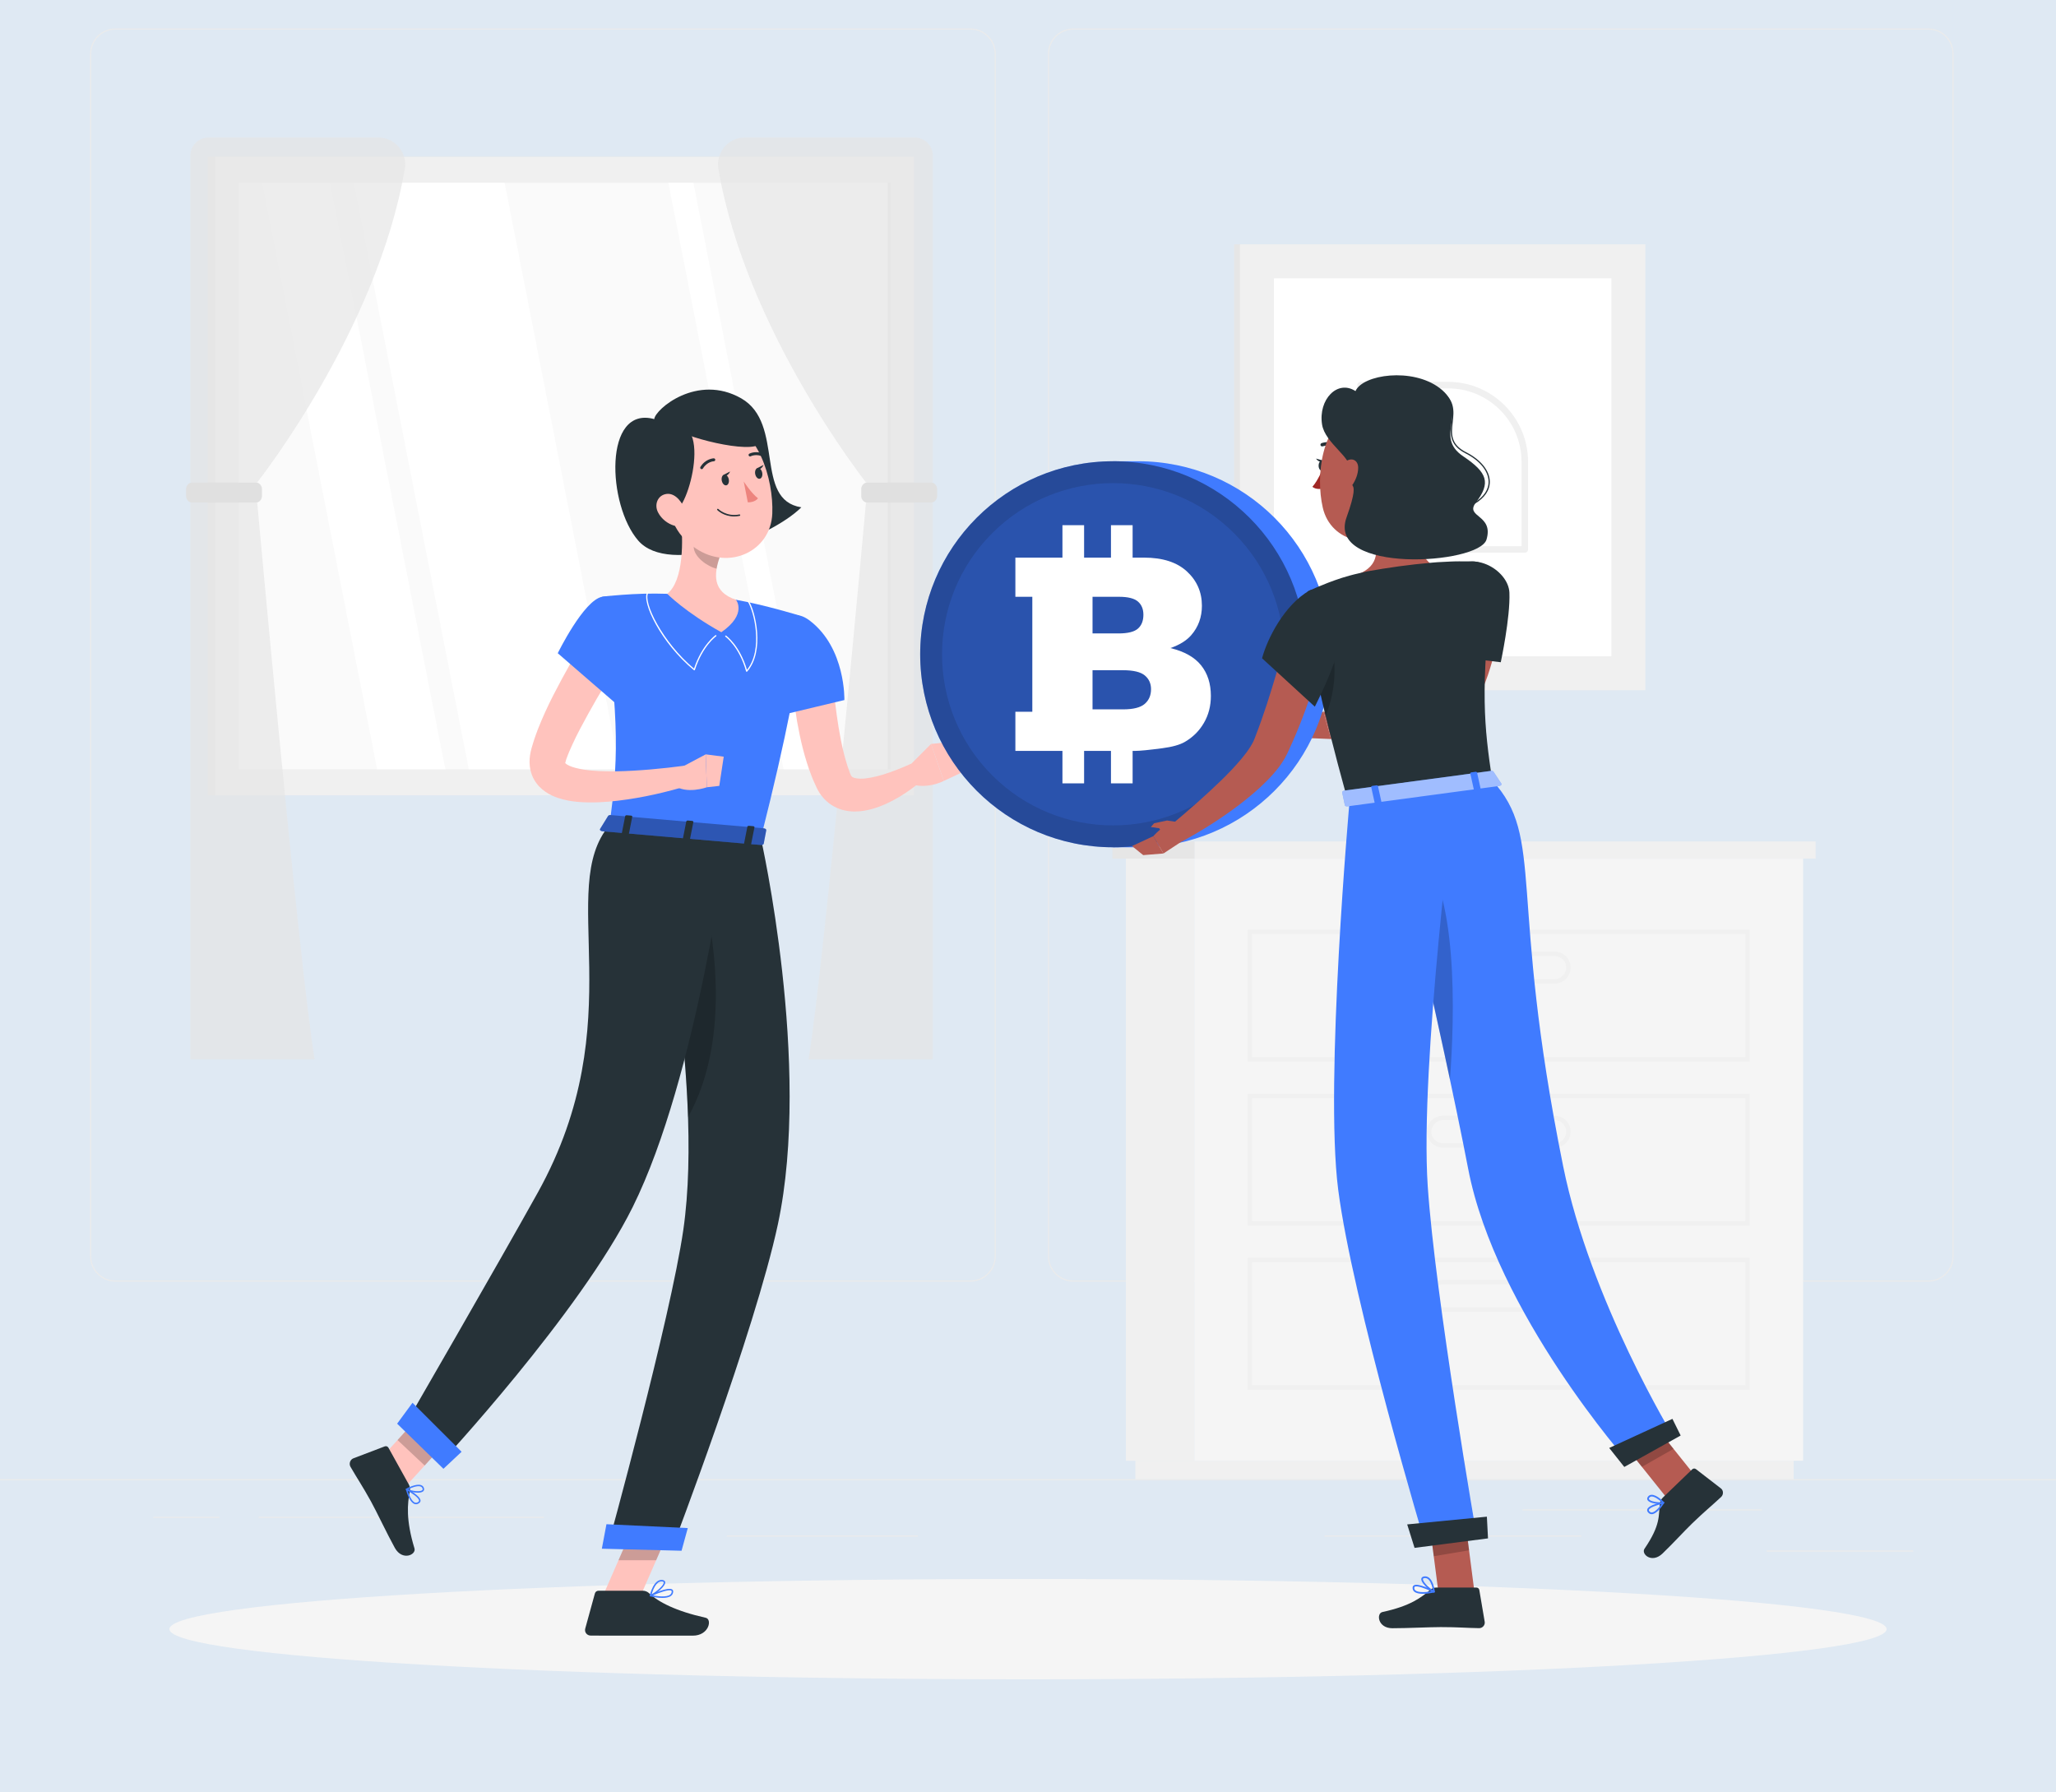
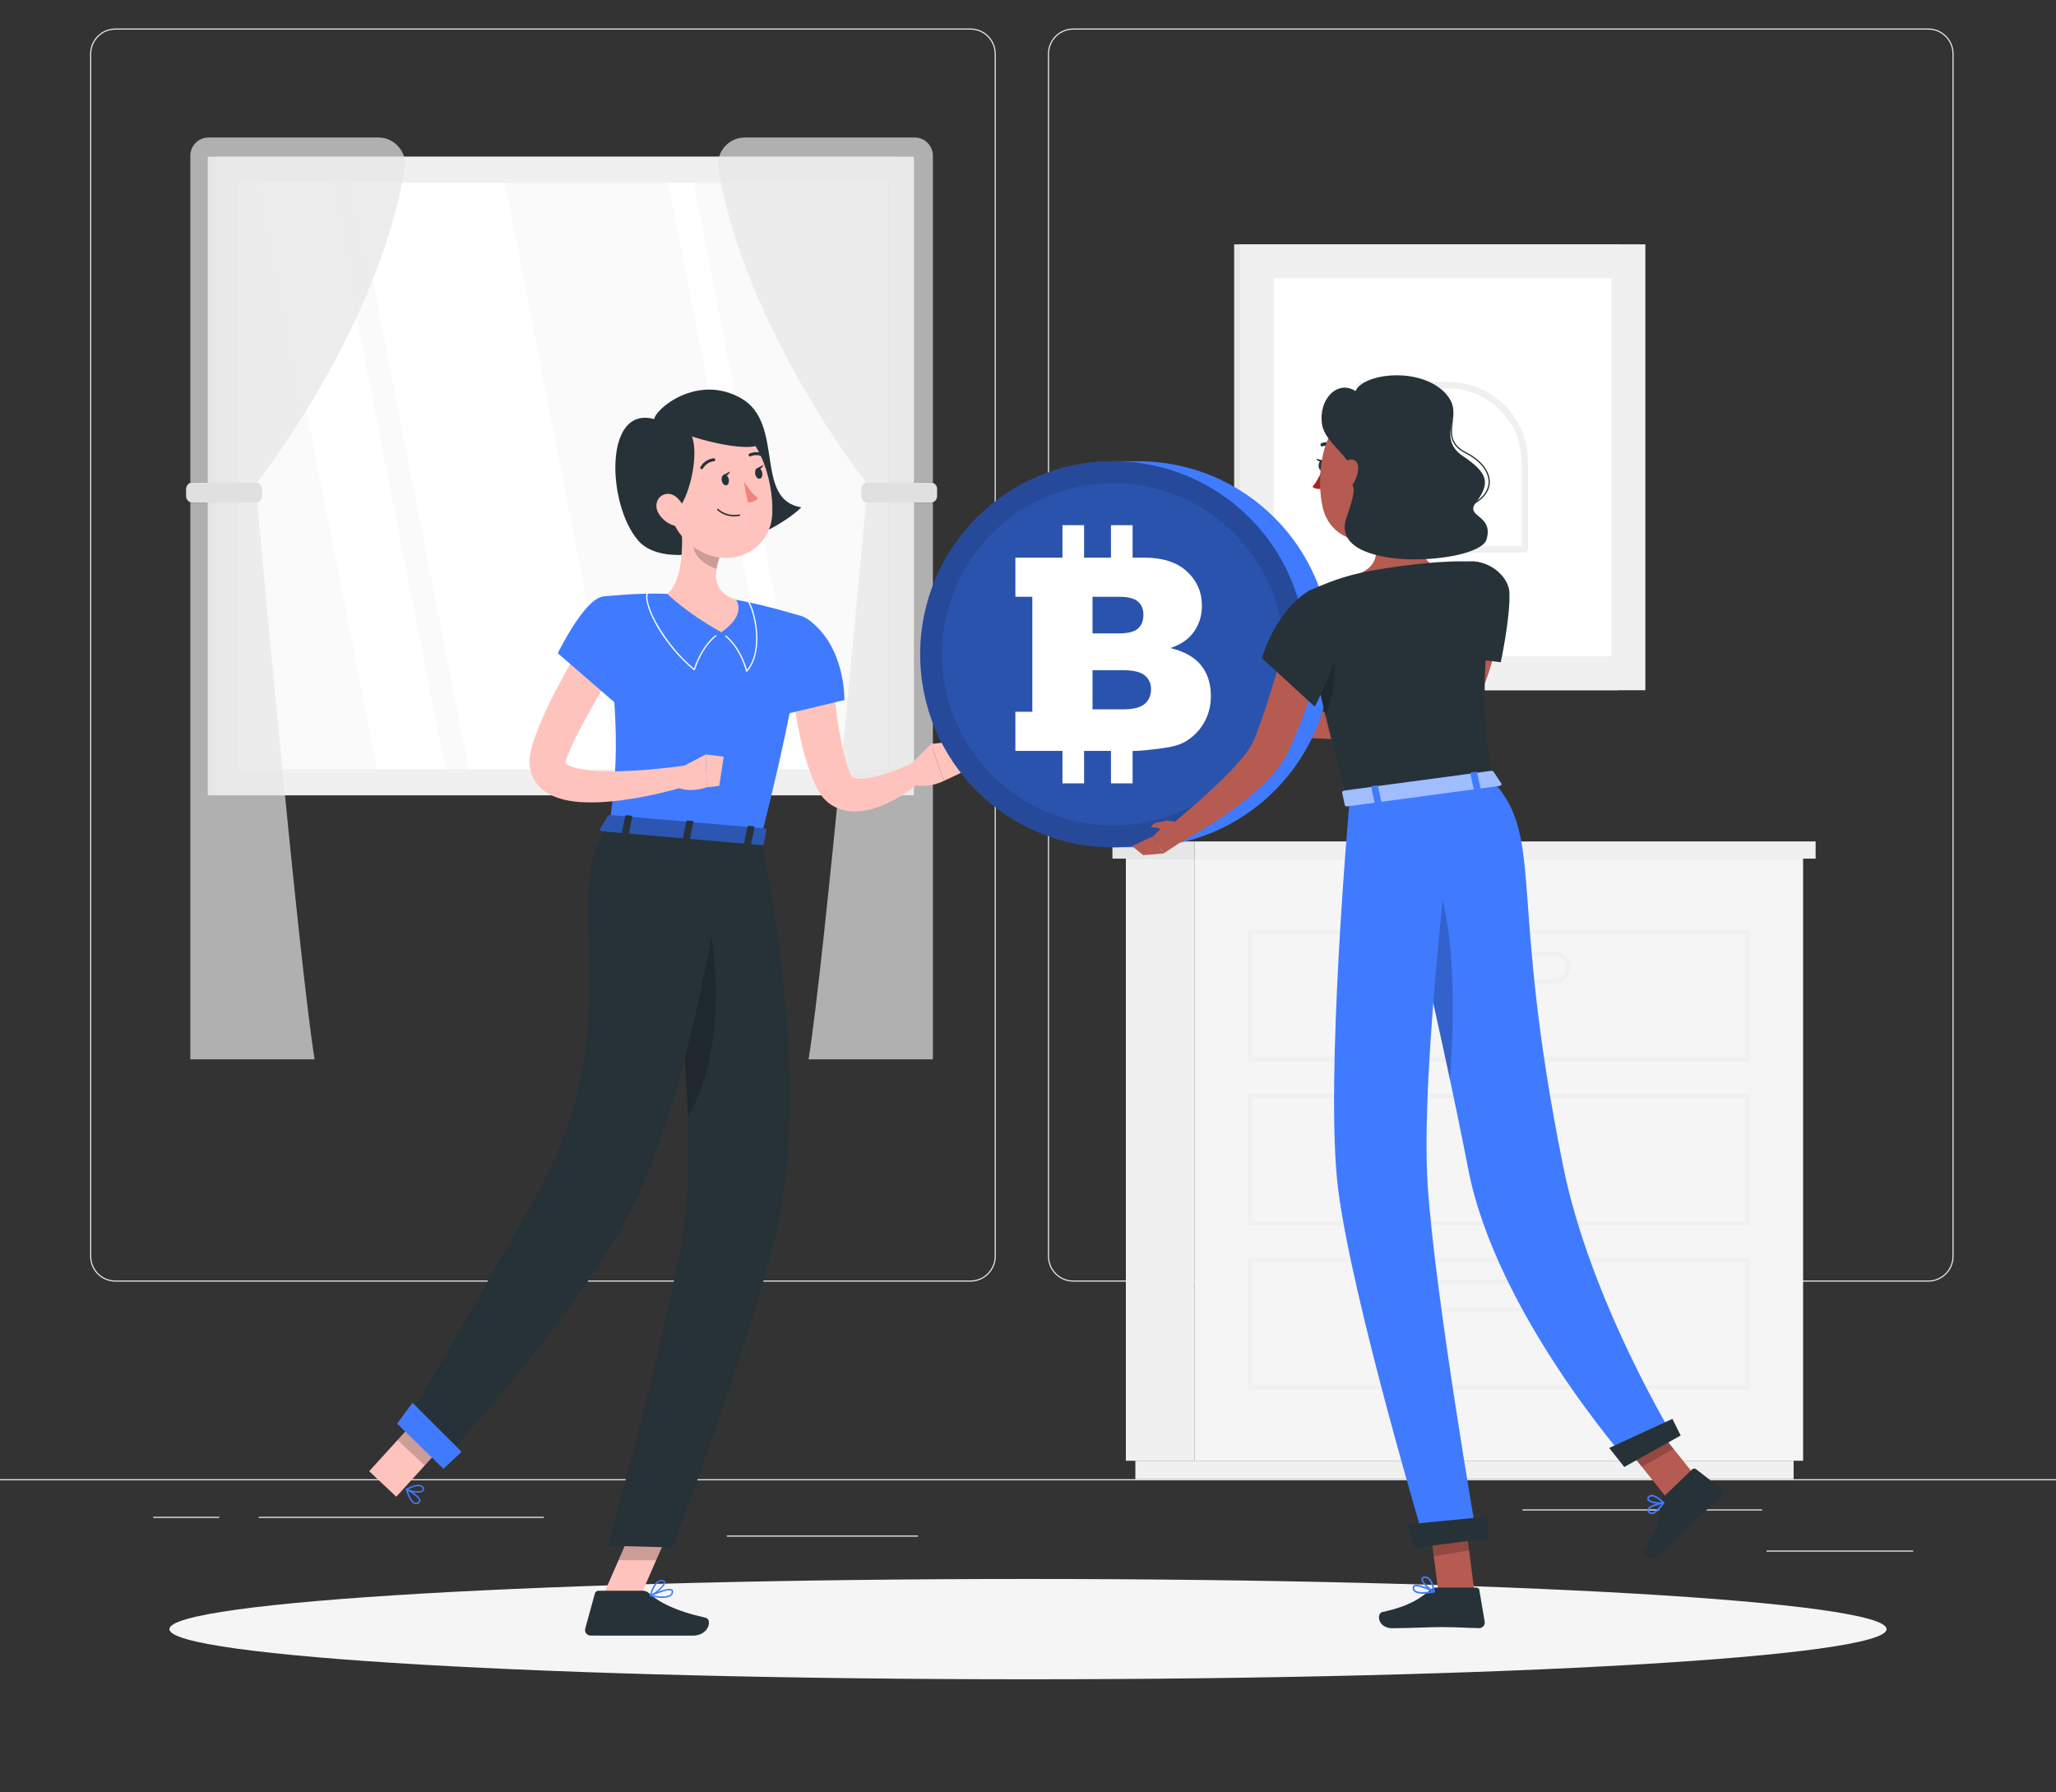
<svg xmlns="http://www.w3.org/2000/svg" width="390" height="340" viewBox="0 0 390 340" fill="none">
  <rect x="0" y="0" width="390" height="340" fill="#333333" stroke="none" />
  <g clip-path="url(#clip0_2252_280)">
-     <rect width="390" height="340" fill="#DFE9F3" />
    <g clip-path="url(#clip1_2252_280)">
      <path d="M405 280.589H-15V280.799H405V280.589Z" fill="#EBEBEB" />
      <path d="M362.917 294.116H335.094V294.326H362.917V294.116Z" fill="#EBEBEB" />
-       <path d="M299.943 291.273H251.239V291.483H299.943V291.273Z" fill="#EBEBEB" />
      <path d="M334.254 286.312H288.8V286.522H334.254V286.312Z" fill="#EBEBEB" />
      <path d="M41.59 287.724H29.066V287.934H41.59V287.724Z" fill="#EBEBEB" />
      <path d="M103.168 287.724H49.069V287.934H103.168V287.724Z" fill="#EBEBEB" />
      <path d="M174.123 291.273H137.88V291.483H174.123V291.273Z" fill="#EBEBEB" />
      <path d="M184.092 243.109H21.889C19.245 243.109 17.094 240.957 17.094 238.312V10.205C17.094 7.56 19.245 5.408 21.889 5.408H184.092C186.734 5.408 188.886 7.56 188.886 10.205V238.312C188.886 240.957 186.734 243.109 184.092 243.109ZM21.889 5.619C19.36 5.619 17.304 7.676 17.304 10.206V238.313C17.304 240.843 19.36 242.9 21.889 242.9H184.092C186.619 242.9 188.676 240.843 188.676 238.313V10.205C188.676 7.676 186.619 5.618 184.092 5.618L21.889 5.619Z" fill="#EBEBEB" />
      <path d="M365.78 243.109H203.578C200.935 243.109 198.784 240.957 198.784 238.312V10.205C198.784 7.56 200.935 5.408 203.578 5.408H365.78C368.425 5.408 370.575 7.56 370.575 10.205V238.312C370.576 240.957 368.425 243.109 365.78 243.109ZM203.578 5.619C201.051 5.619 198.994 7.676 198.994 10.206V238.313C198.994 240.843 201.051 242.9 203.578 242.9H365.78C368.309 242.9 370.365 240.843 370.365 238.313V10.205C370.365 7.676 368.309 5.618 365.78 5.618L203.578 5.619Z" fill="#EBEBEB" />
      <path d="M170.221 29.737H39.403V150.862H170.221V29.737Z" fill="#E6E6E6" />
      <path d="M173.363 29.737H40.871V150.862H173.363V29.737Z" fill="#F0F0F0" />
      <path d="M168.963 145.917L168.963 34.682L45.271 34.682L45.271 145.917L168.963 145.917Z" fill="#FAFAFA" />
      <path d="M117.565 145.918L95.719 34.682H67.082L88.927 145.918H117.565Z" fill="white" />
      <path d="M84.471 145.918L62.624 34.682H49.692L71.538 145.918H84.471Z" fill="white" />
      <path d="M153.375 145.918L131.53 34.682H126.782L148.628 145.918H153.375Z" fill="white" />
      <path d="M168.963 145.917L168.963 34.682H168.405L168.405 145.917H168.963Z" fill="#E6E6E6" />
      <path opacity="0.7" d="M36.1 29.543V91.495H48.793C48.793 91.495 71.599 62.657 76.782 32.041C77.308 28.932 74.929 26.087 71.777 26.087H39.554C37.646 26.087 36.1 27.635 36.1 29.543Z" fill="#E6E6E6" />
      <path opacity="0.7" d="M36.1 200.944V95.37H48.793C48.793 95.37 56.695 182.749 59.681 200.944H36.1Z" fill="#E6E6E6" />
      <path d="M48.42 95.37H36.567C35.864 95.37 35.295 94.8 35.295 94.097V92.767C35.295 92.064 35.864 91.495 36.567 91.495H48.42C49.122 91.495 49.692 92.064 49.692 92.767V94.097C49.692 94.8 49.122 95.37 48.42 95.37Z" fill="#E0E0E0" />
      <path opacity="0.7" d="M176.958 29.543V91.495H164.264C164.264 91.495 141.458 62.657 136.276 32.041C135.749 28.932 138.129 26.087 141.28 26.087H173.504C175.411 26.087 176.958 27.635 176.958 29.543Z" fill="#E6E6E6" />
      <path opacity="0.7" d="M176.958 200.944V95.37H164.264C164.264 95.37 156.363 182.749 153.376 200.944H176.958Z" fill="#E6E6E6" />
      <path d="M164.637 95.37H176.491C177.193 95.37 177.762 94.8 177.762 94.097V92.767C177.762 92.064 177.193 91.495 176.491 91.495H164.637C163.935 91.495 163.366 92.064 163.366 92.767V94.097C163.366 94.8 163.935 95.37 164.637 95.37Z" fill="#E0E0E0" />
      <path d="M307.024 46.347H234.105V130.928H307.024V46.347Z" fill="#E6E6E6" />
      <path d="M312.107 46.347H235.207V130.928H312.107V46.347Z" fill="#F0F0F0" />
      <path d="M305.664 124.483V52.793L241.649 52.793V124.483L305.664 124.483Z" fill="white" />
      <path d="M289.236 104.843H272.619C264.26 104.843 257.459 98.04 257.459 89.676V73.052C257.459 72.71 257.736 72.433 258.077 72.433H274.694C283.054 72.433 289.854 79.237 289.854 87.6V104.225C289.854 104.566 289.577 104.843 289.236 104.843ZM258.696 73.671V89.676C258.696 97.357 264.942 103.606 272.619 103.606H288.617V87.601C288.617 79.92 282.371 73.671 274.693 73.671H258.696Z" fill="#F0F0F0" />
      <path d="M226.568 162.872H213.564V277.088H226.568V162.872Z" fill="#F0F0F0" />
      <path d="M340.228 277.088H215.366V280.59H340.228V277.088Z" fill="#F0F0F0" />
      <path d="M226.568 277.087H342.029V162.871H226.568V277.087Z" fill="#F5F5F5" />
      <path d="M331.931 232.492H236.667V207.467H331.931V232.492ZM237.507 231.652H331.091V208.307H237.507V231.652Z" fill="#F0F0F0" />
      <path d="M331.931 263.621H236.667V238.596H331.931V263.621ZM237.507 262.78H331.091V239.436H237.507V262.78Z" fill="#F0F0F0" />
-       <path d="M294.899 217.701H273.698C272.028 217.701 270.669 216.341 270.669 214.67C270.669 212.999 272.028 211.64 273.698 211.64H294.899C296.569 211.64 297.929 212.999 297.929 214.67C297.929 216.341 296.569 217.701 294.899 217.701ZM273.699 212.48C272.492 212.48 271.51 213.462 271.51 214.67C271.51 215.878 272.492 216.861 273.699 216.861H294.9C296.107 216.861 297.089 215.878 297.089 214.67C297.089 213.462 296.107 212.48 294.9 212.48H273.699Z" fill="#F0F0F0" />
      <path d="M331.931 201.364H236.667V176.339H331.931V201.364ZM237.507 200.524H331.091V177.179H237.507V200.524Z" fill="#F0F0F0" />
      <path d="M294.899 186.573H273.698C272.028 186.573 270.669 185.214 270.669 183.543C270.669 181.872 272.028 180.512 273.698 180.512H294.899C296.569 180.512 297.929 181.872 297.929 183.543C297.929 185.214 296.569 186.573 294.899 186.573ZM273.699 181.352C272.492 181.352 271.51 182.334 271.51 183.542C271.51 184.75 272.492 185.732 273.699 185.732H294.9C296.107 185.732 297.089 184.75 297.089 183.542C297.089 182.334 296.107 181.352 294.9 181.352H273.699Z" fill="#F0F0F0" />
      <path d="M294.899 248.829H273.698C272.028 248.829 270.669 247.469 270.669 245.799C270.669 244.127 272.028 242.768 273.698 242.768H294.899C296.569 242.768 297.929 244.128 297.929 245.799C297.929 247.47 296.569 248.829 294.899 248.829ZM273.699 243.609C272.492 243.609 271.51 244.591 271.51 245.799C271.51 247.006 272.492 247.989 273.699 247.989H294.9C296.107 247.989 297.089 247.006 297.089 245.799C297.089 244.591 296.107 243.609 294.9 243.609H273.699Z" fill="#F0F0F0" />
      <path d="M344.404 159.613H226.568V162.871H344.404V159.613Z" fill="#F0F0F0" />
      <path d="M211.015 162.872H226.568V159.614H211.015V162.872Z" fill="#E6E6E6" />
      <path d="M195 318.543C284.949 318.543 357.867 314.283 357.867 309.028C357.867 303.772 284.949 299.512 195 299.512C105.051 299.512 32.133 303.772 32.133 309.028C32.133 314.283 105.051 318.543 195 318.543Z" fill="#F5F5F5" />
      <path d="M124.104 79.499C124.264 77.639 132.264 70.787 140.61 75.568C148.955 80.349 142.933 94.811 152.005 96.234C146.102 102.089 126.972 109.303 121.077 102.556C115.183 95.808 114.44 76.843 124.104 79.499Z" fill="#263238" />
      <path d="M157.734 126.101C157.952 129.209 158.282 132.504 158.721 135.65C159.162 138.811 159.727 141.952 160.604 144.805C160.703 145.173 160.825 145.513 160.95 145.85L161.267 146.743C161.385 147.038 161.439 147.141 161.553 147.279C161.746 147.565 162.859 147.823 164.175 147.658C166.835 147.353 169.981 146.15 172.8 144.881L174.932 148.013C174.217 148.644 173.542 149.163 172.811 149.69C172.088 150.211 171.347 150.718 170.564 151.173C169.003 152.097 167.331 152.917 165.376 153.466C164.394 153.729 163.33 153.932 162.129 153.936C160.94 153.928 159.556 153.708 158.225 152.989C156.885 152.288 155.794 151.084 155.154 149.891L154.926 149.452L154.779 149.128L154.485 148.478C154.285 148.043 154.094 147.608 153.938 147.178C152.592 143.715 151.808 140.273 151.195 136.832C150.61 133.368 150.236 130 150.094 126.428L157.734 126.101Z" fill="#FFC3BD" />
      <path d="M153.632 117.747C160.443 122.963 160.169 132.792 160.169 132.792L147.987 135.706C147.987 135.706 144.25 125.823 145.766 122.204C147.348 118.428 149.798 114.811 153.632 117.747Z" fill="#407BFF" />
      <path d="M172.131 145.604L176.61 141.124L179.026 148.133C179.026 148.133 175.245 150.175 171.626 148.25L172.131 145.604Z" fill="#FFC3BD" />
      <path d="M182.808 140.432L183.631 145.971L179.026 148.133L176.61 141.124L182.808 140.432Z" fill="#FFC3BD" />
      <path d="M114.163 303.194L121.013 303.864L128.142 287.551L121.291 286.881L114.163 303.194Z" fill="#FFC3BD" />
      <path d="M70.031 279.077L75.176 283.91L86.284 271.697L81.139 266.863L70.031 279.077Z" fill="#FFC3BD" />
-       <path d="M77.551 281.592L73.685 274.622C73.544 274.368 73.254 274.261 72.987 274.362L67.034 276.629C66.417 276.864 66.149 277.657 66.483 278.236C67.874 280.643 68.666 281.734 70.366 284.799C71.412 286.685 73.449 291.01 74.893 293.614C76.306 296.16 78.988 294.928 78.621 293.714C76.968 288.272 77.279 285.242 77.745 282.841C77.829 282.407 77.757 281.963 77.551 281.592Z" fill="#263238" />
      <path d="M121.923 301.746H113.509C113.203 301.746 112.927 301.959 112.845 302.258L111.015 308.918C110.825 309.609 111.333 310.244 112.042 310.251C115.007 310.278 116.412 310.265 120.112 310.265C122.389 310.265 128.277 310.265 131.42 310.265C134.495 310.265 135.137 307.155 133.866 306.874C128.162 305.611 124.874 303.869 123.114 302.208C122.797 301.908 122.37 301.746 121.923 301.746Z" fill="#263238" />
      <path opacity="0.2" d="M128.139 287.556L124.465 295.965H117.318L121.285 286.885L128.139 287.556Z" fill="black" />
      <path opacity="0.2" d="M81.135 266.865L86.282 271.701L80.553 277.994L75.407 273.159L81.135 266.865Z" fill="black" />
      <path d="M151.575 116.737C151.575 116.737 154.653 118.092 144.325 158.987C132.938 158.001 121.17 156.983 115.628 156.504C117.12 144.861 117.757 137.656 114.247 113.194C114.247 113.194 120.374 112.405 126.572 112.641C131.421 112.826 135.391 113.015 139.603 113.769C145.156 114.765 151.575 116.737 151.575 116.737Z" fill="#407BFF" />
      <path d="M131.705 127.151C131.677 127.151 131.651 127.142 131.63 127.124C125.422 122.019 121.588 114.136 122.792 112.275C122.827 112.22 122.9 112.204 122.957 112.24C123.013 112.276 123.029 112.35 122.993 112.405C121.868 114.144 125.717 121.883 131.646 126.828C133.147 122.311 135.69 120.51 135.716 120.492C135.772 120.454 135.846 120.468 135.882 120.523C135.92 120.576 135.907 120.651 135.852 120.689C135.827 120.707 133.284 122.512 131.819 127.068C131.807 127.106 131.777 127.136 131.739 127.146C131.728 127.15 131.716 127.151 131.705 127.151Z" fill="white" />
      <path d="M141.637 127.431C141.628 127.431 141.62 127.431 141.61 127.428C141.568 127.418 141.534 127.386 141.522 127.343C140.222 122.652 137.629 120.789 137.603 120.771C137.549 120.733 137.536 120.659 137.573 120.605C137.61 120.55 137.686 120.538 137.74 120.575C137.766 120.594 140.347 122.442 141.691 127.063C144.808 123.234 143.039 115.968 141.832 114.1C141.796 114.045 141.813 113.971 141.867 113.935C141.922 113.899 141.997 113.915 142.033 113.97C143.283 115.904 145.12 123.522 141.727 127.39C141.705 127.417 141.672 127.431 141.637 127.431Z" fill="white" />
      <path d="M129.133 98.074C129.593 102.34 129.748 110.097 126.573 112.641C126.573 112.641 129.965 116.105 136.823 119.927C141.813 116.478 139.604 113.769 139.604 113.769C135.025 112.247 135.446 108.787 136.542 105.599L129.133 98.074Z" fill="#FFC3BD" />
      <path opacity="0.2" d="M132.153 101.145L136.538 105.596C136.276 106.35 136.055 107.119 135.935 107.875C134.171 107.462 131.619 105.628 131.59 103.741C131.577 102.8 131.963 101.566 132.153 101.145Z" fill="black" />
      <path d="M125.382 91.41C127.16 98.223 127.767 101.145 131.945 104.001C138.228 108.295 146.204 104.62 146.496 97.412C146.759 90.924 143.806 80.872 136.519 79.455C129.341 78.058 123.603 84.596 125.382 91.41Z" fill="#FFC3BD" />
      <path d="M127.324 96.509C129.635 99.857 135.652 79.844 127.847 80.481C120.042 81.119 120.985 89.587 127.324 96.509Z" fill="#263238" />
      <path d="M128.352 81.624C132.866 83.912 146.029 86.67 144.199 83.005C142.371 79.339 138.343 77.002 134.064 76.948C129.786 76.896 124.369 79.605 128.352 81.624Z" fill="#263238" />
      <path d="M124.82 97.188C125.489 98.485 126.695 99.352 127.844 99.698C129.571 100.218 130.47 98.681 130.02 97.031C129.615 95.546 128.228 93.487 126.48 93.689C124.758 93.888 124.054 95.706 124.82 97.188Z" fill="#FFC3BD" />
      <path d="M144.325 158.987C144.325 158.987 154.035 201.957 147.553 232.251C143.212 252.54 127.557 293.527 127.557 293.527L115.318 293.212C115.318 293.212 127.168 250.199 129.619 233.284C133.809 204.348 123.312 157.168 123.312 157.168L144.325 158.987Z" fill="#263238" />
      <path opacity="0.2" d="M133.13 167.663L127.01 177.32C128.567 187.333 130.116 199.858 130.512 211.91C139.118 196.495 135.043 175.825 133.13 167.663Z" fill="black" />
-       <path d="M129.283 294.161L114.163 293.775L115.037 289.127L130.464 289.859L129.283 294.161Z" fill="#407BFF" />
      <path d="M138.051 158.529C138.051 158.529 132.355 204.099 120.009 228.977C110.037 249.072 83.425 277.678 83.425 277.678L76.621 270.666C76.621 270.666 94.596 239.577 102.008 226.229C120.181 193.497 105.329 168.521 115.629 156.504L138.051 158.529Z" fill="#263238" />
      <path d="M84.114 278.617L75.334 270.054L78.247 266.089L87.558 275.387L84.114 278.617Z" fill="#407BFF" />
      <path d="M115.344 154.782L113.828 157.24C113.711 157.431 113.929 157.654 114.261 157.683L144.356 160.287C144.614 160.31 144.839 160.201 144.87 160.04L145.35 157.493C145.384 157.316 145.172 157.146 144.889 157.122L115.829 154.608C115.617 154.588 115.42 154.659 115.344 154.782Z" fill="#407BFF" />
      <path opacity="0.3" d="M115.344 154.782L113.828 157.24C113.711 157.431 113.929 157.654 114.261 157.683L144.356 160.287C144.614 160.31 144.839 160.201 144.87 160.04L145.35 157.493C145.384 157.316 145.172 157.146 144.889 157.122L115.829 154.608C115.617 154.588 115.42 154.659 115.344 154.782Z" fill="black" />
      <path d="M118.967 158.37L118.189 158.303C118.034 158.289 117.922 158.199 117.942 158.103L118.595 154.796C118.615 154.699 118.757 154.631 118.912 154.645L119.69 154.712C119.845 154.725 119.956 154.815 119.937 154.913L119.283 158.22C119.264 158.315 119.122 158.384 118.967 158.37Z" fill="#263238" />
      <path d="M142.145 160.376L141.366 160.309C141.211 160.295 141.1 160.205 141.119 160.109L141.773 156.802C141.792 156.705 141.934 156.637 142.089 156.651L142.867 156.718C143.022 156.731 143.133 156.821 143.114 156.918L142.461 160.225C142.442 160.321 142.3 160.389 142.145 160.376Z" fill="#263238" />
      <path d="M130.556 159.373L129.778 159.305C129.623 159.292 129.512 159.202 129.531 159.105L130.185 155.798C130.204 155.702 130.346 155.634 130.501 155.647L131.279 155.714C131.434 155.728 131.546 155.818 131.526 155.914L130.873 159.221C130.853 159.318 130.711 159.386 130.556 159.373Z" fill="#263238" />
      <path d="M136.911 91.176C137.021 91.738 137.408 92.134 137.775 92.062C138.142 91.99 138.35 91.476 138.24 90.915C138.129 90.353 137.742 89.957 137.375 90.029C137.008 90.101 136.801 90.615 136.911 91.176Z" fill="#263238" />
      <path d="M143.255 89.928C143.365 90.49 143.752 90.886 144.12 90.814C144.487 90.742 144.694 90.228 144.584 89.667C144.474 89.106 144.087 88.709 143.72 88.781C143.353 88.853 143.145 89.367 143.255 89.928Z" fill="#263238" />
      <path d="M143.563 88.843L144.835 88.19C144.835 88.19 144.351 89.38 143.563 88.843Z" fill="#263238" />
      <path d="M141.074 91.328C141.074 91.328 142.501 93.558 143.779 94.518C143.175 95.356 141.852 95.287 141.852 95.287L141.074 91.328Z" fill="#ED847E" />
      <path d="M139.257 97.964C137.269 97.964 136.114 96.803 136.059 96.746C136.005 96.691 136.007 96.603 136.061 96.549C136.116 96.495 136.204 96.496 136.259 96.551C136.274 96.567 137.783 98.073 140.251 97.585C140.33 97.568 140.401 97.62 140.415 97.695C140.43 97.771 140.381 97.845 140.305 97.859C139.935 97.933 139.584 97.964 139.257 97.964Z" fill="#263238" />
      <path d="M133.1 88.999C133.05 88.999 133 88.985 132.955 88.959C132.823 88.879 132.781 88.707 132.861 88.575C133.807 87.01 135.326 86.941 135.39 86.938C135.553 86.944 135.672 87.053 135.678 87.207C135.684 87.361 135.564 87.49 135.41 87.497C135.358 87.499 134.124 87.566 133.339 88.864C133.287 88.95 133.194 88.999 133.1 88.999Z" fill="#263238" />
      <path d="M145.017 86.749C144.97 86.749 144.924 86.737 144.881 86.714C143.546 85.968 142.417 86.545 142.406 86.551C142.269 86.623 142.1 86.569 142.029 86.433C141.957 86.297 142.009 86.128 142.146 86.056C142.203 86.025 143.558 85.333 145.154 86.225C145.288 86.301 145.337 86.471 145.261 86.605C145.21 86.698 145.115 86.749 145.017 86.749Z" fill="#263238" />
      <path d="M118.342 123.962C117.218 125.822 116.02 127.74 114.909 129.654C113.756 131.555 112.639 133.473 111.58 135.4C110.526 137.327 109.473 139.251 108.603 141.166C108.374 141.642 108.184 142.11 107.971 142.583C107.769 143.053 107.618 143.5 107.435 143.96C107.317 144.292 107.28 144.492 107.264 144.608C107.251 144.721 107.245 144.681 107.207 144.67C107.086 144.62 107.357 144.989 108.041 145.277C108.706 145.574 109.615 145.794 110.571 145.957C112.504 146.28 114.657 146.335 116.817 146.316C121.146 146.232 125.644 145.806 130.021 145.226L130.882 148.916C126.401 150.284 121.917 151.32 117.196 151.887C114.833 152.167 112.43 152.314 109.853 152.13C108.559 152.029 107.221 151.827 105.758 151.332C105.026 151.074 104.256 150.734 103.47 150.197C102.693 149.67 101.882 148.898 101.312 147.878C100.733 146.869 100.47 145.69 100.452 144.671C100.427 143.651 100.611 142.726 100.818 141.972C101.004 141.359 101.178 140.717 101.382 140.128C101.591 139.548 101.789 138.949 102.01 138.384C102.902 136.116 103.884 133.978 104.949 131.892C106.013 129.809 107.121 127.77 108.261 125.755C109.446 123.756 110.601 121.792 111.912 119.823L118.342 123.962Z" fill="#FFC3BD" />
      <path d="M128.273 146.061L133.87 143.095L134.081 149.337C134.081 149.337 130.168 150.756 127.847 148.936L128.273 146.061Z" fill="#FFC3BD" />
      <path d="M137.281 143.537L136.441 149.074L134.08 149.336L133.869 143.095L137.281 143.537Z" fill="#FFC3BD" />
      <path d="M114.248 113.194C110.73 113.815 105.8 123.911 105.8 123.911L116.719 133.362C116.719 133.362 121.723 124.238 121.346 119.652C121.026 115.759 118.729 112.401 114.248 113.194Z" fill="#407BFF" />
      <path d="M78.909 285.339C78.817 285.339 78.725 285.323 78.635 285.292C77.793 285.008 77.241 283.45 76.988 282.547C76.972 282.493 76.991 282.436 77.034 282.401C77.077 282.366 77.137 282.36 77.187 282.386C77.443 282.519 79.691 283.723 79.765 284.61C79.775 284.745 79.743 284.942 79.525 285.107C79.32 285.261 79.114 285.339 78.909 285.339ZM77.352 282.796C77.743 284.042 78.246 284.867 78.725 285.029C78.931 285.098 79.137 285.05 79.356 284.885C79.483 284.789 79.491 284.697 79.486 284.634C79.44 284.089 78.123 283.233 77.352 282.796Z" fill="#407BFF" />
      <path d="M79.256 283.147C78.458 283.147 77.479 282.892 77.049 282.629C77.007 282.603 76.982 282.557 76.982 282.507C76.983 282.458 77.01 282.413 77.054 282.388C77.129 282.346 78.909 281.367 79.868 281.708C80.118 281.797 80.295 281.964 80.392 282.205C80.545 282.581 80.378 282.799 80.264 282.895C80.052 283.075 79.679 283.147 79.256 283.147ZM77.429 282.509C78.19 282.834 79.666 283.034 80.084 282.681C80.153 282.623 80.222 282.527 80.133 282.309C80.066 282.143 79.949 282.032 79.775 281.971C79.121 281.738 77.935 282.26 77.429 282.509Z" fill="#407BFF" />
      <path d="M125.655 303.108C124.847 303.108 123.969 302.952 123.359 302.816C123.301 302.803 123.257 302.754 123.251 302.695C123.244 302.636 123.276 302.578 123.33 302.553C123.676 302.39 126.728 300.979 127.498 301.5C127.596 301.567 127.71 301.695 127.697 301.932C127.678 302.261 127.538 302.526 127.281 302.72C126.899 303.009 126.3 303.108 125.655 303.108ZM123.839 302.63C124.745 302.799 126.421 303.02 127.111 302.498C127.303 302.352 127.402 302.162 127.416 301.917C127.423 301.804 127.378 301.758 127.34 301.732C126.91 301.44 125.106 302.072 123.839 302.63Z" fill="#407BFF" />
      <path d="M123.389 302.82C123.357 302.82 123.324 302.808 123.299 302.786C123.26 302.752 123.242 302.699 123.253 302.648C123.282 302.52 123.975 299.508 125.631 299.7C126.046 299.75 126.159 299.956 126.181 300.119C126.285 300.886 124.36 302.432 123.441 302.808C123.425 302.816 123.408 302.82 123.389 302.82ZM125.482 299.971C124.423 299.971 123.807 301.724 123.602 302.426C124.596 301.905 125.971 300.649 125.905 300.159C125.9 300.123 125.886 300.014 125.598 299.979C125.559 299.974 125.519 299.971 125.482 299.971Z" fill="#407BFF" />
      <path d="M137.22 90.091L138.492 89.438C138.492 89.438 138.006 90.627 137.22 90.091Z" fill="#263238" />
      <path d="M284.57 117.366C284.523 117.943 284.477 118.357 284.419 118.831C284.365 119.289 284.289 119.74 284.215 120.187C284.065 121.084 283.89 121.969 283.698 122.85C283.314 124.61 282.807 126.34 282.238 128.052C281.04 131.454 279.533 134.787 277.505 137.858L276.729 138.999L276.535 139.283L276.423 139.445L276.242 139.684C275.998 139.999 275.729 140.282 275.451 140.543C274.324 141.577 273.1 142.102 272.001 142.436C269.785 143.082 267.842 143.069 265.977 142.966C262.255 142.686 258.9 141.825 255.544 140.585L256.458 136.959C259.637 137.237 262.969 137.4 265.967 137.155C267.449 137.031 268.906 136.759 269.88 136.321C270.362 136.107 270.668 135.844 270.755 135.707C270.658 135.835 271.222 134.852 271.561 134.26C273.042 131.595 274.17 128.696 275.095 125.731C275.544 124.241 275.926 122.728 276.27 121.208C276.438 120.448 276.591 119.685 276.719 118.924L276.901 117.79L277.047 116.753L284.57 117.366Z" fill="#B55B52" />
      <path d="M286.319 112.431C286.504 117.138 284.679 125.62 284.679 125.62L273.034 124.209C273.034 124.209 272.608 111.793 274.865 108.792C278.656 103.75 286.144 107.986 286.319 112.431Z" fill="#263238" />
      <path d="M258.007 137.439L251.039 134.962L252.489 140.185C252.489 140.185 255.748 142.096 257.614 139.927L258.007 137.439Z" fill="#B55B52" />
      <path d="M248.631 136.294L247.68 139.984L252.489 140.185L251.039 134.962L248.631 136.294Z" fill="#B55B52" />
      <path d="M215.891 160.721C236.104 160.721 252.489 144.328 252.489 124.107C252.489 103.885 236.103 87.492 215.891 87.492H211.146V160.721H215.891Z" fill="#407BFF" />
      <path d="M211.146 160.721C231.359 160.721 247.744 144.328 247.744 124.107C247.744 103.885 231.359 87.492 211.146 87.492C190.934 87.492 174.549 103.885 174.549 124.107C174.549 144.328 190.934 160.721 211.146 160.721Z" fill="#407BFF" />
      <path opacity="0.4" d="M211.146 160.721C231.359 160.721 247.744 144.328 247.744 124.107C247.744 103.885 231.359 87.492 211.146 87.492C190.934 87.492 174.549 103.885 174.549 124.107C174.549 144.328 190.934 160.721 211.146 160.721Z" fill="black" />
      <path opacity="0.2" d="M234.088 147.062C246.76 134.384 246.76 113.83 234.088 101.152C221.416 88.475 200.871 88.475 188.2 101.152C175.528 113.83 175.528 134.384 188.2 147.062C200.871 159.739 221.416 159.739 234.088 147.062Z" fill="#407BFF" />
      <path d="M227.826 126.195C226.584 124.653 224.647 123.566 222.014 122.932C223.747 122.332 225.064 121.515 225.964 120.481C227.314 118.931 227.988 117.072 227.988 114.905C227.988 112.32 227.043 110.153 225.152 108.402C223.26 106.652 220.549 105.776 217.016 105.776H214.845V99.619H210.737V105.776H205.64V99.619H201.533V105.776H195.819H192.606V113.204H195.819V135.01H192.606V142.437H195.819H201.533V148.594H205.64V142.437H210.737V148.594H214.845V142.437H215.366C216.199 142.437 217.89 142.27 220.44 141.937C222.356 141.687 223.789 141.288 224.739 140.737C226.272 139.854 227.48 138.653 228.364 137.136C229.248 135.619 229.689 133.91 229.689 132.01C229.688 129.675 229.067 127.737 227.826 126.195ZM207.241 113.204H212.241C213.957 113.204 215.161 113.504 215.853 114.104C216.545 114.704 216.89 115.537 216.89 116.605C216.89 117.755 216.544 118.634 215.853 119.243C215.162 119.852 213.933 120.156 212.166 120.156H207.242V113.204H207.241ZM217.14 133.522C216.34 134.213 214.965 134.559 213.015 134.559H207.241V127.132H212.99C214.974 127.132 216.36 127.462 217.152 128.12C217.943 128.778 218.339 129.649 218.339 130.733C218.339 131.9 217.94 132.83 217.14 133.522Z" fill="white" />
      <path d="M251.428 88.297C251.42 88.842 251.123 89.287 250.763 89.292C250.404 89.297 250.118 88.86 250.126 88.316C250.133 87.771 250.431 87.326 250.79 87.321C251.151 87.316 251.435 87.753 251.428 88.297Z" fill="#263238" />
      <path d="M250.949 87.348L249.634 86.99C249.634 86.99 250.297 88.002 250.949 87.348Z" fill="#263238" />
      <path d="M250.957 88.833C250.957 88.833 249.992 91.19 248.949 92.334C249.666 92.995 250.905 92.671 250.905 92.671L250.957 88.833Z" fill="#A02724" />
      <path d="M250.738 84.677C250.789 84.686 250.842 84.683 250.894 84.666C252.264 84.219 253.206 84.91 253.246 84.94C253.388 85.047 253.588 85.019 253.695 84.878C253.802 84.737 253.776 84.536 253.635 84.429C253.586 84.391 252.396 83.499 250.695 84.055C250.527 84.11 250.434 84.291 250.49 84.46C250.527 84.577 250.626 84.657 250.738 84.677Z" fill="#263238" />
      <path d="M267.538 94.101C267.174 98.189 268.543 104.891 271.631 107.172C271.631 107.172 269.305 111.475 261.853 112.476C253.66 113.576 257.509 108.962 257.509 108.962C261.868 107.301 261.403 104.022 260.295 101.032L267.538 94.101Z" fill="#B55B52" />
      <path d="M252.642 117.272C251.74 121.616 250.598 125.729 249.265 129.878C247.945 134.013 246.417 138.1 244.565 142.097L244.222 142.847C244.078 143.142 243.899 143.494 243.731 143.799C243.382 144.399 243.015 144.948 242.638 145.459C241.875 146.472 241.075 147.345 240.259 148.169C238.634 149.822 236.911 151.229 235.174 152.581C231.663 155.247 228.037 157.552 224.19 159.627L222.135 156.503C225.317 153.841 228.501 151.069 231.441 148.23C232.914 146.816 234.314 145.343 235.552 143.867C236.168 143.128 236.734 142.375 237.184 141.647C237.412 141.287 237.607 140.936 237.769 140.608L237.97 140.129L238.242 139.413C238.983 137.515 239.638 135.562 240.299 133.614C240.924 131.649 241.547 129.68 242.128 127.693C243.261 123.729 244.327 119.646 245.259 115.709L252.642 117.272Z" fill="#B55B52" />
      <path d="M224.562 159.352L220.695 161.896L218.778 158.61C218.778 158.61 222.576 154.074 224.867 157.299L224.562 159.352Z" fill="#B55B52" />
      <path d="M223.559 155.969L221.379 155.639L218.922 156.162L218.297 156.882L219.891 157.109L220.312 157.74L220.847 158.088L223.559 155.969Z" fill="#B55B52" />
      <path d="M216.855 162.207L214.727 160.489L218.778 158.61L220.695 161.896L216.855 162.207Z" fill="#B55B52" />
      <path d="M279.638 301.609L272.86 302.11L270.847 286.539L277.625 286.039L279.638 301.609Z" fill="#B55B52" />
      <path d="M323.045 281.827L317.173 285.399L307.408 273.195L313.279 269.623L323.045 281.827Z" fill="#B55B52" />
      <path d="M315.411 284.089L320.982 278.724C321.184 278.529 321.48 278.507 321.694 278.672L326.447 282.342C326.94 282.723 326.951 283.522 326.476 283.964C324.503 285.802 323.46 286.593 321.011 288.952C319.504 290.404 317.449 292.677 315.368 294.681C313.333 296.642 311.253 294.794 311.946 293.778C315.05 289.224 314.587 287.513 314.868 285.184C314.918 284.764 315.115 284.375 315.411 284.089Z" fill="#263238" />
      <path d="M272.437 301.144H280.055C280.332 301.144 280.562 301.336 280.608 301.607L281.631 307.638C281.737 308.263 281.214 308.855 280.575 308.844C277.918 308.799 276.634 308.643 273.284 308.643C271.222 308.643 266.965 308.857 264.119 308.857C261.335 308.857 261.048 306.042 262.227 305.786C267.511 304.642 269.563 303.066 271.314 301.562C271.631 301.29 272.031 301.144 272.437 301.144Z" fill="#263238" />
      <path opacity="0.2" d="M270.849 286.542L271.967 295.196L278.667 294.074L277.629 286.043L270.849 286.542Z" fill="black" />
      <path opacity="0.2" d="M313.283 269.625L307.409 273.199L311.451 278.246L317.451 274.829L313.283 269.625Z" fill="black" />
      <path d="M283.056 148.027C277.75 148.738 266.495 150.251 255.609 151.717C244.972 113.199 248.112 112.154 248.112 112.154C248.112 112.154 250.923 110.794 254.438 109.65C254.572 109.606 254.697 109.57 254.814 109.533C256.585 109.001 256.958 108.926 259.321 108.385C263.373 107.671 267.141 107.116 271.784 106.715C272.082 106.689 272.381 106.663 272.67 106.644C273.511 106.589 274.341 106.55 275.146 106.518C275.689 106.489 276.229 106.486 276.743 106.48C277.353 106.481 277.945 106.48 278.502 106.486C278.818 106.489 279.124 106.493 279.42 106.499C281.659 106.54 283.367 108.514 283.11 110.739C280.769 130.999 281.517 137.661 283.056 148.027Z" fill="#263238" />
      <path opacity="0.2" d="M252.936 123.966C253.689 129.342 252.311 133.697 251.452 135.769C249.627 128.253 248.64 123.128 248.148 119.633C250.242 119.481 252.42 120.285 252.936 123.966Z" fill="black" />
      <path d="M248.35 112.041C243.651 114.736 240.384 121.146 239.399 124.871L249.408 134.047C249.408 134.047 255.873 121.594 254.183 118.217C252.424 114.7 250.128 111.023 248.35 112.041Z" fill="#263238" />
      <path d="M269.849 86.547C269.343 93.239 269.272 96.077 265.814 99.556C260.612 104.788 252.433 102.936 250.914 96.285C249.545 90.299 250.604 80.362 257.252 77.61C263.801 74.899 270.356 79.856 269.849 86.547Z" fill="#B55B52" />
      <path d="M256.001 89.248C256.687 86.869 251.346 84.156 250.778 80.508C250.041 75.78 253.698 71.955 257.122 74.186C258.503 71.016 267.909 69.683 273.078 73.602C278.894 78.012 271.765 82.663 277.566 86.565C282.179 89.668 282.816 91.59 279.956 95.331C277.793 98.16 283.391 97.558 281.974 102.343C280.557 107.128 251.577 108.892 255.423 98.146C258.812 88.674 254.6 94.101 256.001 89.248Z" fill="#263238" />
      <path d="M257.632 88.71C257.639 89.93 257.101 91.223 256.411 92.16C255.372 93.57 254.155 93.192 253.86 91.893C253.594 90.724 253.814 88.583 255.137 87.606C256.442 86.641 257.625 87.315 257.632 88.71Z" fill="#B55B52" />
      <path d="M279.667 95.582C279.626 95.582 279.586 95.561 279.563 95.522C279.53 95.465 279.549 95.392 279.607 95.359C281.426 94.314 282.405 92.875 282.363 91.307C282.311 89.341 280.686 87.359 278.016 86.006C274.839 84.397 275.087 82.208 275.328 80.09C275.569 77.966 275.817 75.77 272.713 73.969C272.656 73.937 272.636 73.864 272.669 73.806C272.702 73.748 272.775 73.73 272.832 73.763C276.072 75.642 275.814 77.917 275.564 80.117C275.322 82.246 275.094 84.258 278.123 85.793C280.872 87.186 282.546 89.245 282.601 91.3C282.645 92.96 281.623 94.475 279.726 95.566C279.708 95.577 279.688 95.582 279.667 95.582Z" fill="#263238" />
      <path d="M262.854 150.741C262.854 150.741 273.511 195.807 278.492 221.695C283.747 249.008 308.959 277.462 308.959 277.462L317.522 272.685C317.522 272.685 301.658 246.711 296.511 221.21C286.064 169.441 293.137 159.014 283.053 148.029L262.854 150.741Z" fill="#407BFF" />
      <path d="M308.111 278.266L318.802 272.303L317.24 269.143L305.248 274.663L308.111 278.266Z" fill="#263238" />
      <path opacity="0.2" d="M268.518 160.537C276.804 167.733 275.908 193.273 275.041 204.784C271.563 188.42 267.384 170.196 264.934 159.65C265.807 158.997 266.995 159.214 268.518 160.537Z" fill="black" />
      <path d="M313.078 287.194C313.156 287.216 313.238 287.226 313.323 287.225C314.188 287.206 315.163 285.907 315.668 285.135C315.703 285.08 315.703 285.01 315.666 284.956C315.63 284.903 315.565 284.877 315.501 284.889C315.226 284.945 312.801 285.453 312.482 286.265C312.41 286.446 312.438 286.631 312.561 286.804C312.708 287.008 312.882 287.139 313.078 287.194ZM315.174 285.291C314.465 286.298 313.784 286.894 313.317 286.904C313.127 286.908 312.964 286.814 312.823 286.616C312.746 286.509 312.76 286.436 312.781 286.383C312.949 285.955 314.209 285.523 315.174 285.291Z" fill="#407BFF" />
      <path d="M256.017 151.739C256.017 151.739 251.222 205.238 253.838 225.646C256.559 246.874 270.403 293.057 270.403 293.057L280.179 291.794C280.179 291.794 272.238 246.029 270.826 225.013C269.287 202.101 276.116 149.039 276.116 149.039L256.017 151.739Z" fill="#407BFF" />
      <path d="M268.324 293.615L282.258 291.815L282.043 287.698L266.928 289.164L268.324 293.615Z" fill="#263238" />
      <path d="M313.437 285.095C314.167 285.3 315.113 285.326 315.574 285.202C315.629 285.187 315.673 285.145 315.687 285.089C315.702 285.035 315.688 284.976 315.648 284.935C315.593 284.877 314.258 283.508 313.28 283.549C313.012 283.56 312.791 283.669 312.623 283.874C312.361 284.193 312.458 284.452 312.54 284.578C312.69 284.809 313.029 284.98 313.437 285.095ZM315.198 284.944C314.379 285.033 313.065 284.797 312.811 284.403C312.769 284.338 312.738 284.242 312.873 284.077C312.981 283.945 313.119 283.877 313.294 283.87C313.88 283.846 314.73 284.513 315.198 284.944Z" fill="#407BFF" />
      <path d="M269.917 302.33C270.664 302.33 271.473 302.202 272.046 302.087C272.114 302.073 272.164 302.019 272.173 301.951C272.183 301.883 272.148 301.818 272.089 301.786C271.777 301.626 269.028 300.241 268.216 300.704C268.058 300.793 267.968 300.941 267.957 301.132C267.936 301.452 268.041 301.715 268.267 301.913C268.622 302.225 269.244 302.33 269.917 302.33ZM271.509 301.859C270.014 302.108 268.899 302.042 268.478 301.672C268.329 301.542 268.264 301.372 268.277 301.154C268.282 301.071 268.312 301.02 268.374 300.985C268.822 300.734 270.382 301.325 271.509 301.859Z" fill="#407BFF" />
      <path d="M272.015 302.09C272.048 302.09 272.082 302.08 272.109 302.059C272.155 302.025 272.18 301.969 272.174 301.912C272.162 301.791 271.848 299.018 270.331 299.018C270.288 299.018 270.244 299.02 270.199 299.024C269.76 299.069 269.634 299.292 269.605 299.47C269.483 300.236 271.123 301.706 271.95 302.075C271.97 302.086 271.993 302.09 272.015 302.09ZM270.325 299.34C271.303 299.34 271.689 300.951 271.809 301.641C270.965 301.136 269.848 299.982 269.922 299.523C269.928 299.486 269.946 299.375 270.231 299.345C270.264 299.342 270.294 299.34 270.325 299.34Z" fill="#407BFF" />
      <path d="M283.295 146.374L284.792 148.649C284.908 148.825 284.703 149.049 284.385 149.091L255.6 152.956C255.352 152.989 255.135 152.896 255.103 152.744L254.596 150.337C254.561 150.171 254.76 149.998 255.031 149.962L282.826 146.23C283.03 146.202 283.22 146.261 283.295 146.374Z" fill="#407BFF" />
      <path opacity="0.5" d="M283.295 146.374L284.792 148.649C284.908 148.825 284.703 149.049 284.385 149.091L255.6 152.956C255.352 152.989 255.135 152.896 255.103 152.744L254.596 150.337C254.561 150.171 254.76 149.998 255.031 149.962L282.826 146.23C283.03 146.202 283.22 146.261 283.295 146.374Z" fill="white" />
      <path d="M279.89 149.962L280.634 149.862C280.782 149.842 280.887 149.751 280.866 149.659L280.181 146.537C280.161 146.445 280.023 146.387 279.875 146.406L279.131 146.506C278.982 146.526 278.878 146.617 278.898 146.709L279.584 149.832C279.604 149.923 279.742 149.982 279.89 149.962Z" fill="#407BFF" />
      <path d="M261.089 152.53L261.833 152.43C261.982 152.41 262.086 152.319 262.066 152.228L261.38 149.105C261.36 149.013 261.222 148.955 261.074 148.975L260.33 149.075C260.182 149.095 260.077 149.185 260.098 149.277L260.783 152.4C260.803 152.492 260.941 152.55 261.089 152.53Z" fill="#407BFF" />
    </g>
  </g>
  <defs>
    <clipPath id="clip0_2252_280">
      <rect width="390" height="340" fill="white" />
    </clipPath>
    <clipPath id="clip1_2252_280">
      <rect width="420" height="314" fill="white" transform="translate(-15 5)" />
    </clipPath>
  </defs>
</svg>